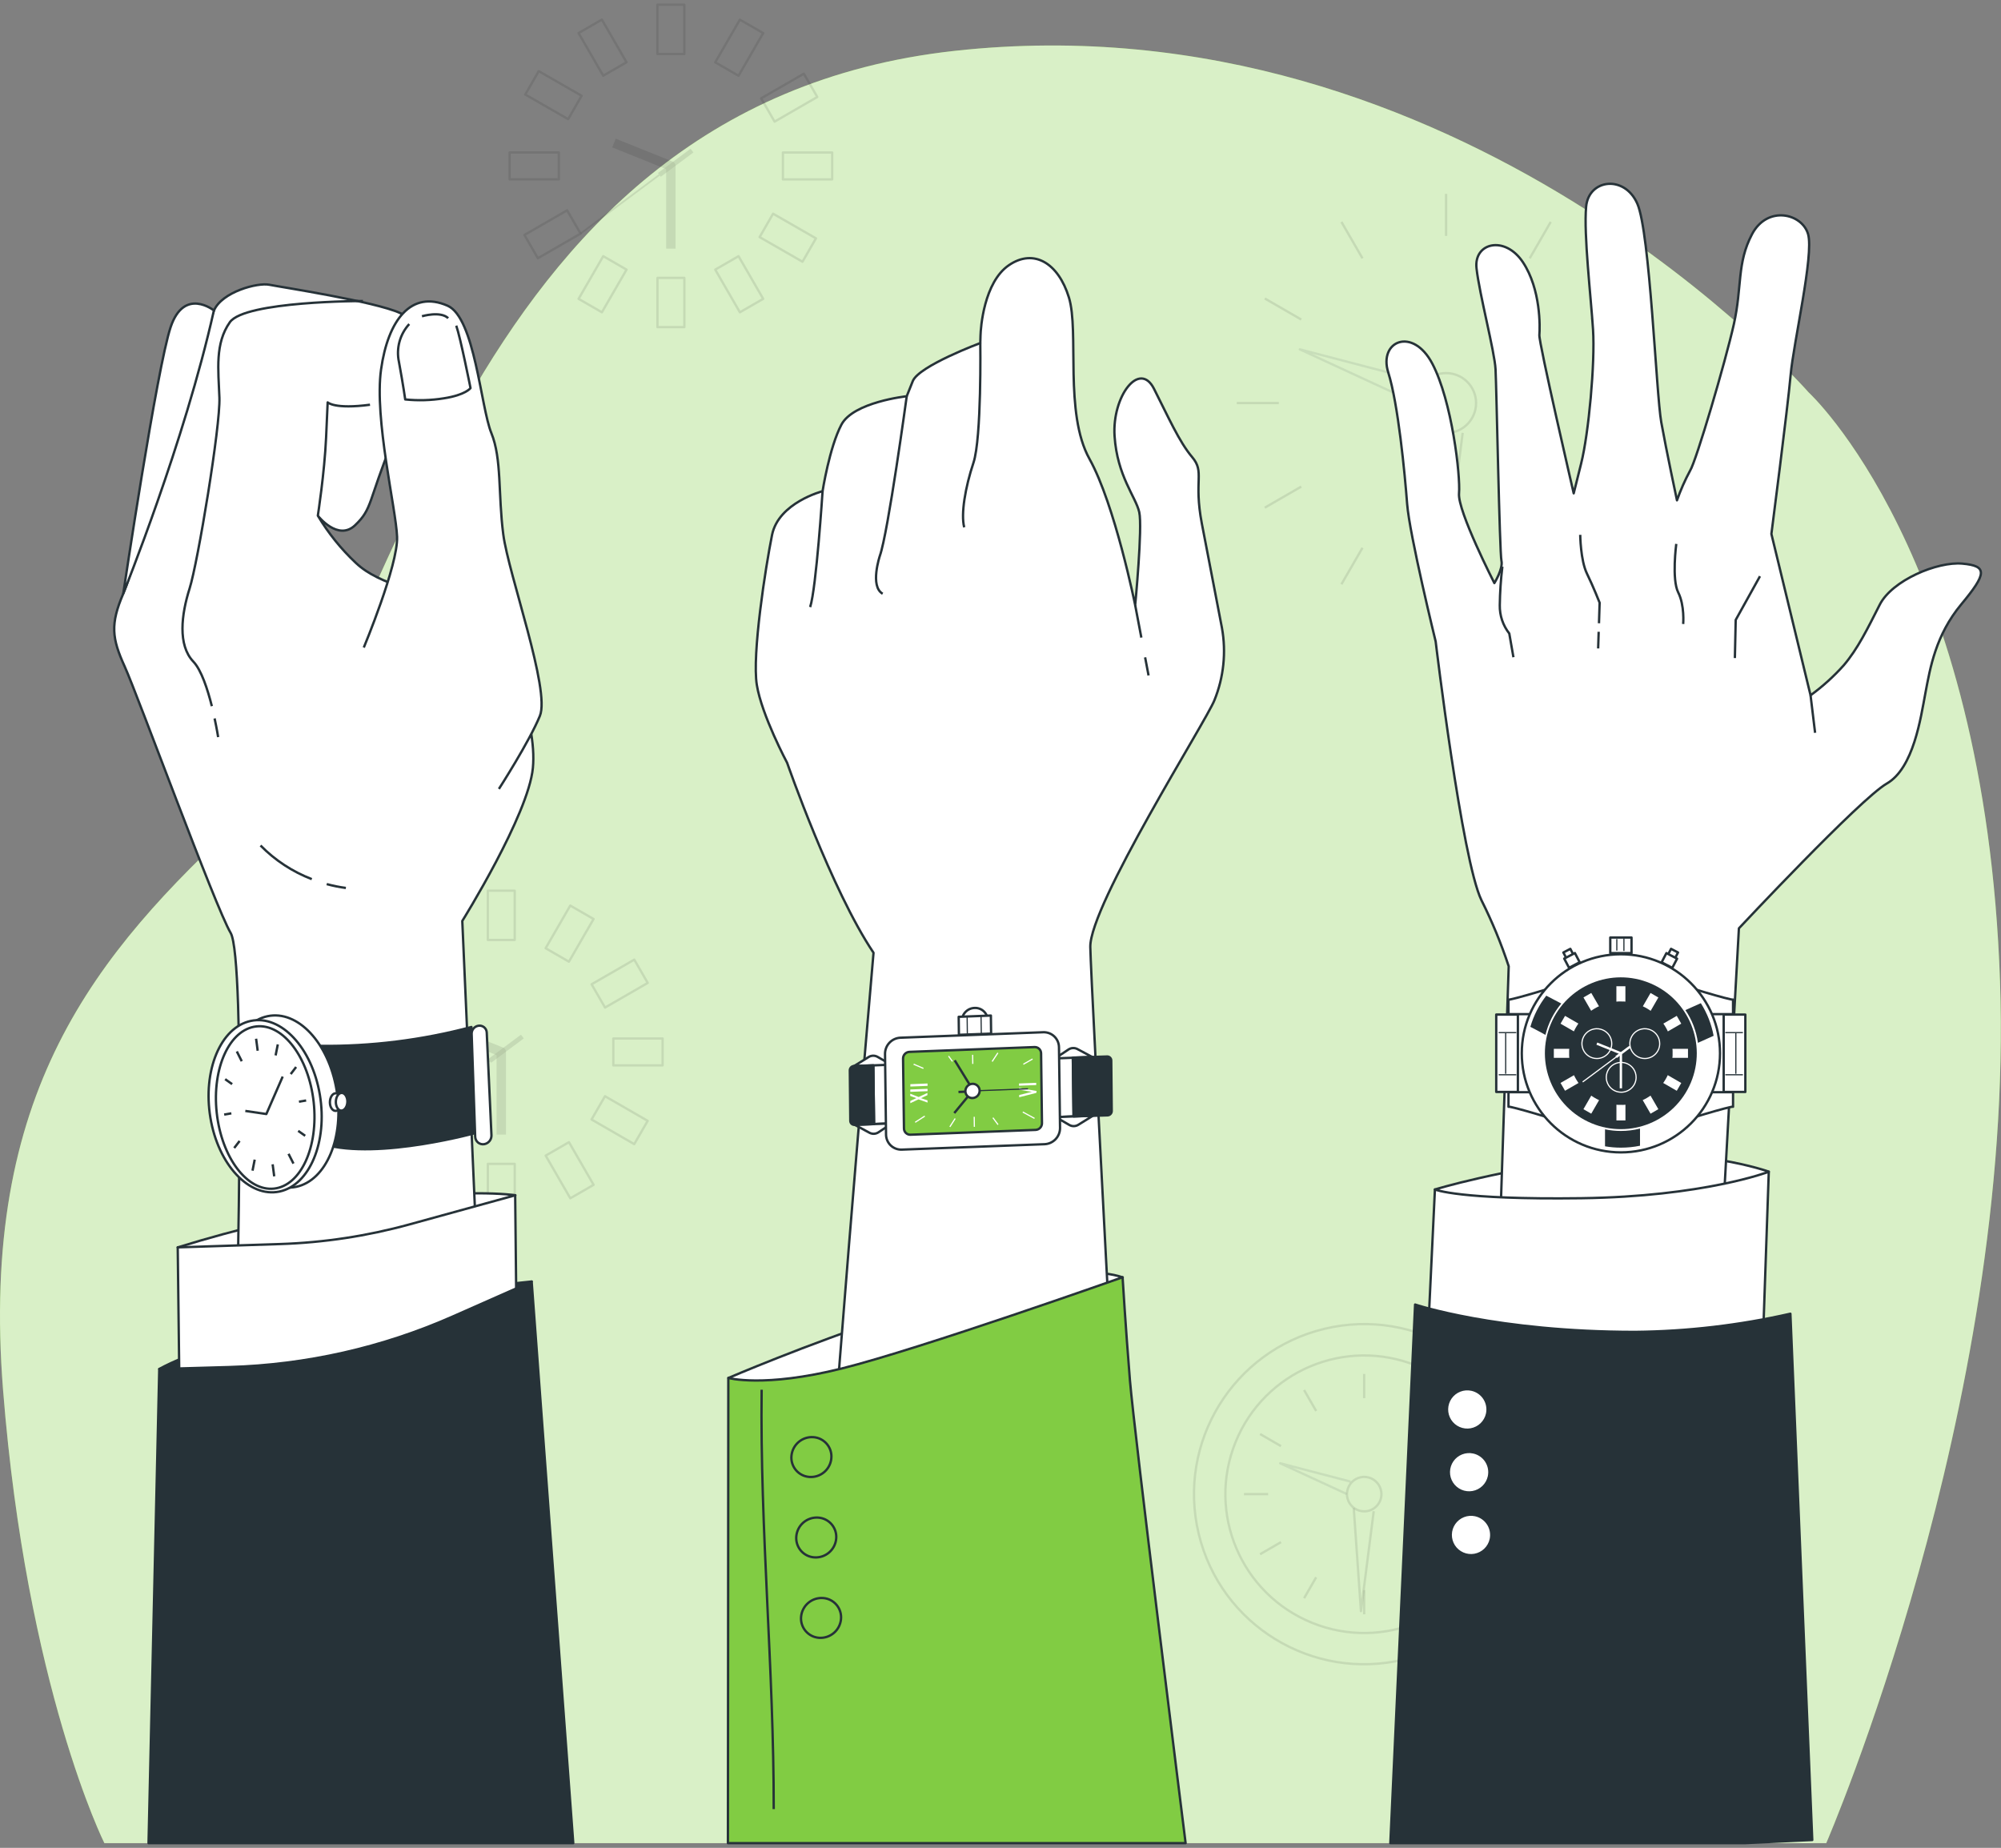
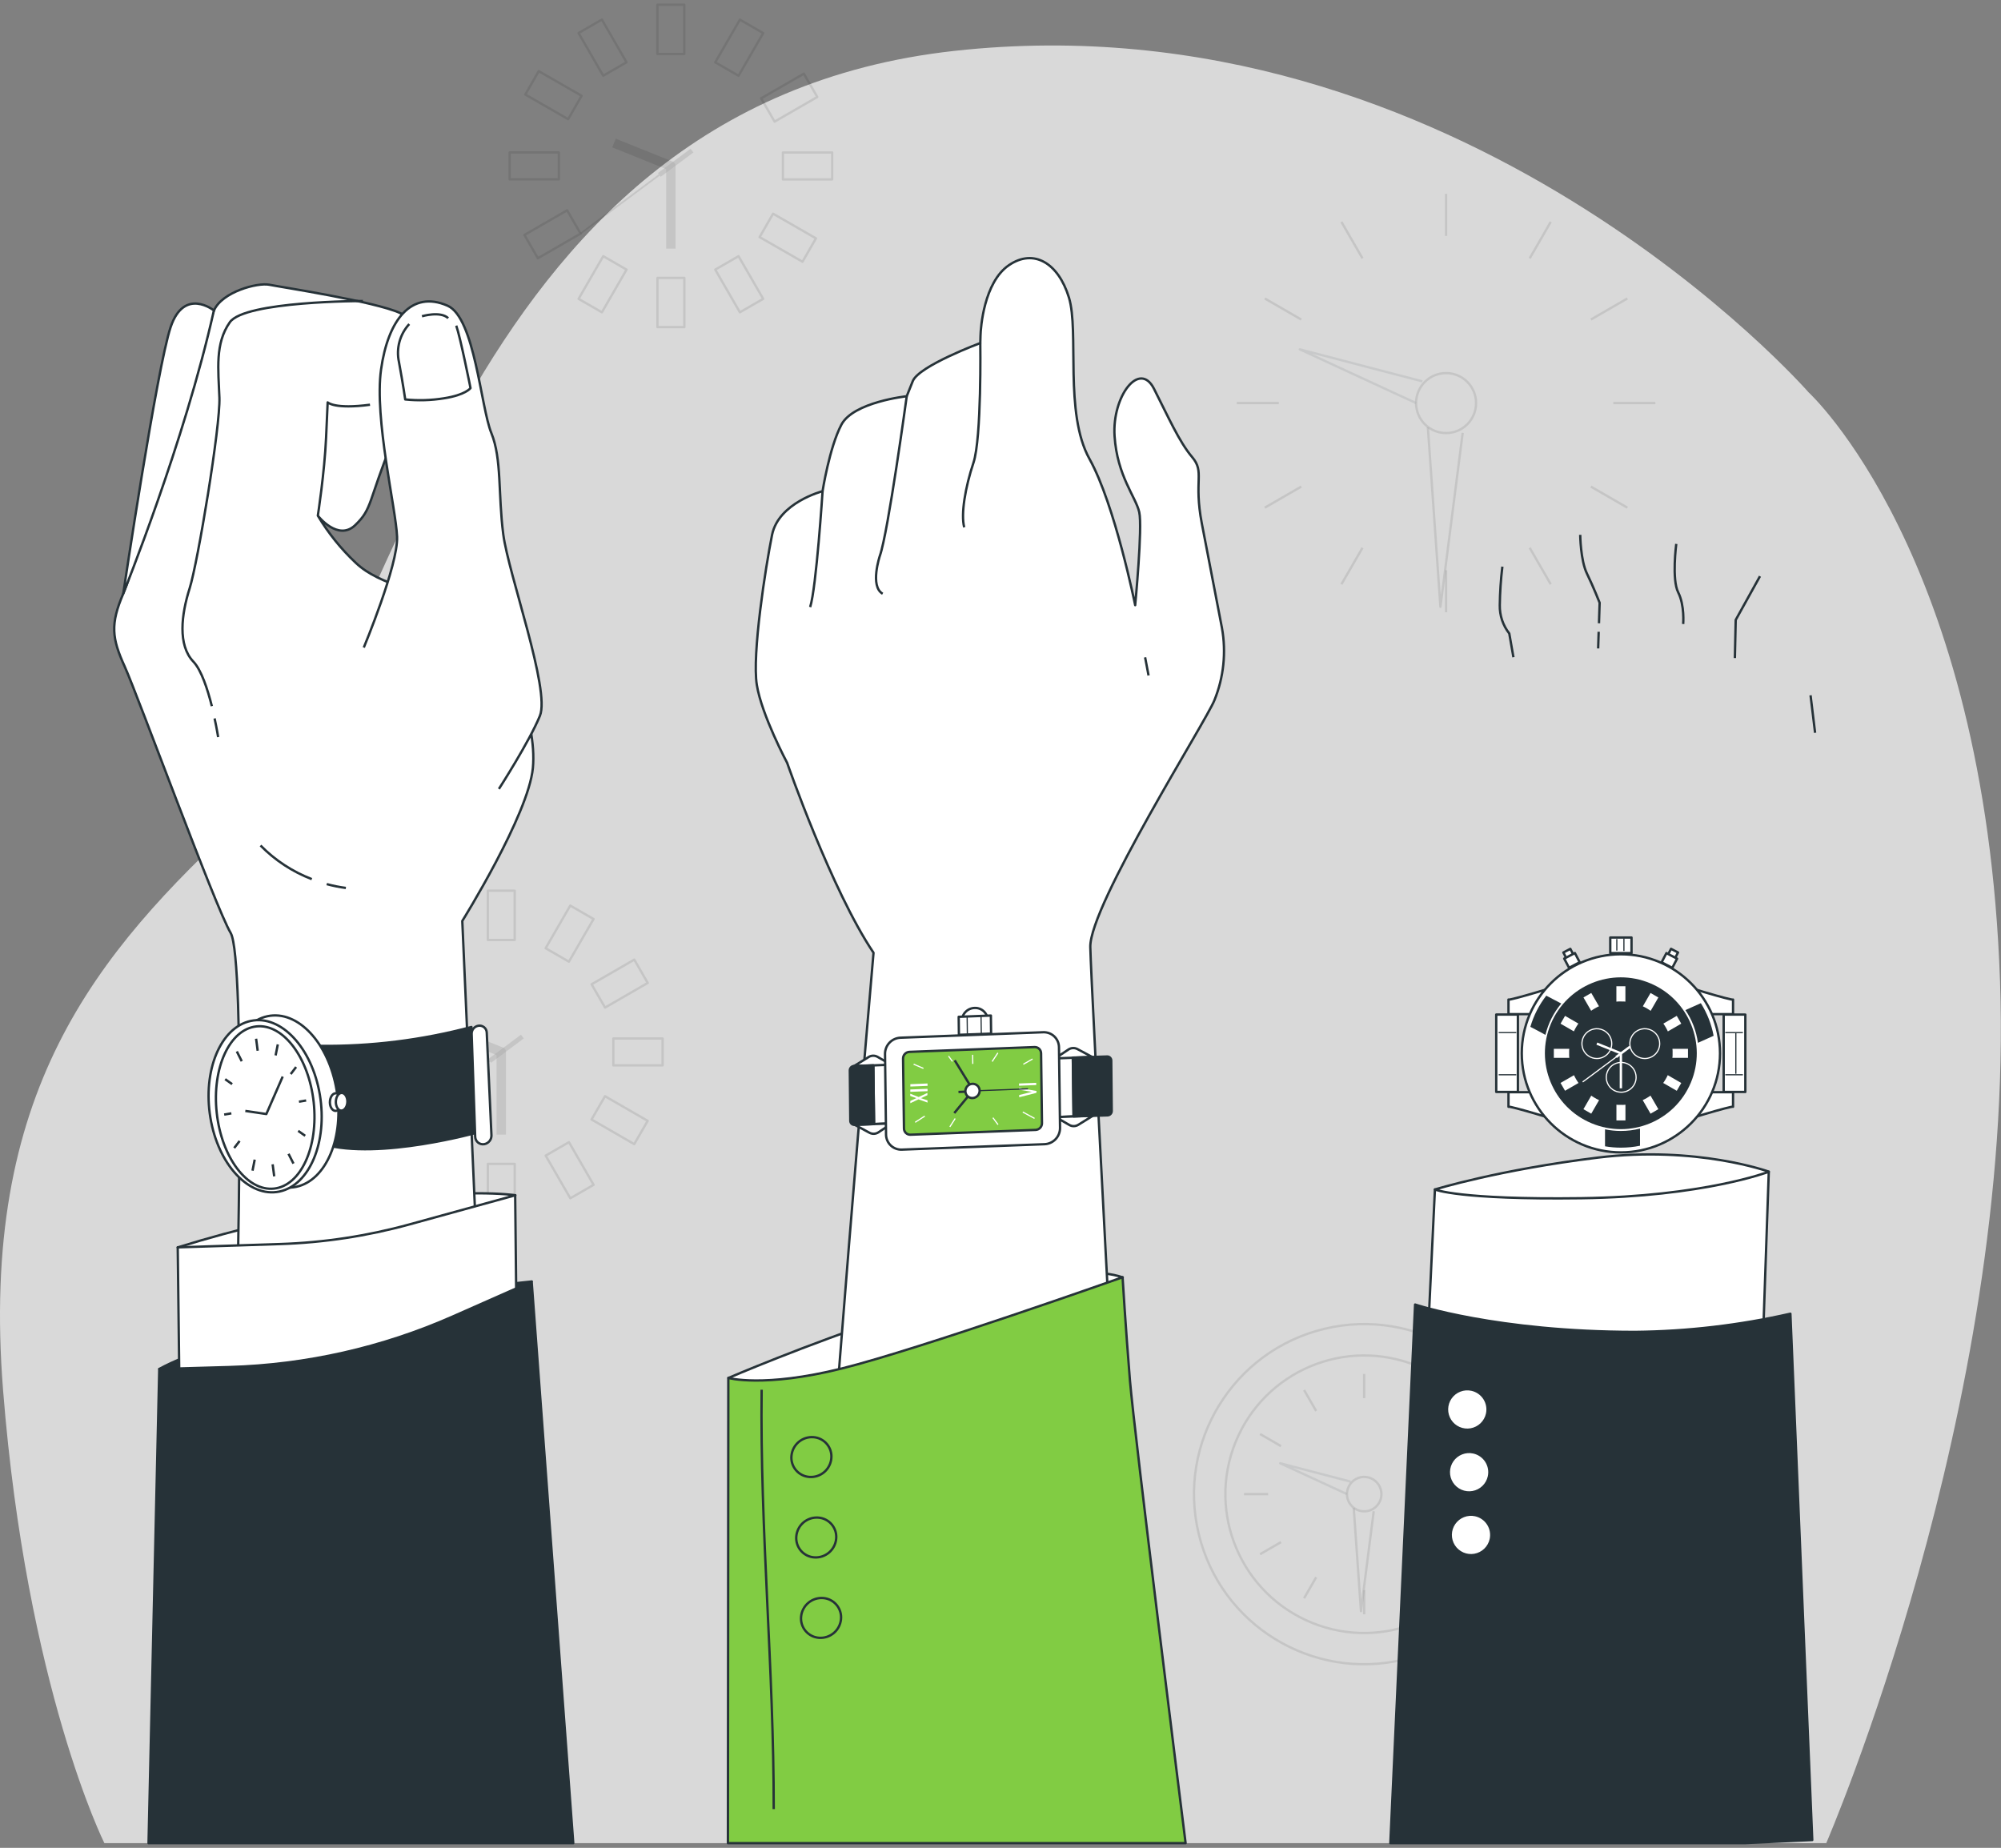
<svg xmlns="http://www.w3.org/2000/svg" width="850" height="785" viewBox="0 0 850 785" fill="none">
  <rect x="0" y="0" width="850" height="785" fill="#808080" stroke="none" />
-   <path d="M768.262 166.666C768.262 166.666 620.683 -2.12 405.436 21.613C190.189 45.346 167.708 287.967 103.905 346.742C40.102 405.517 -8.707 464.292 1.307 590.588C11.322 716.885 44.338 782.995 44.338 782.995H775.768C775.768 782.995 855.847 598.091 849.586 416.77C843.325 235.45 768.262 166.666 768.262 166.666Z" fill="#81CC43" />
  <path opacity="0.7" d="M768.262 166.666C768.262 166.666 620.683 -2.12 405.436 21.613C190.189 45.346 167.708 287.967 103.905 346.742C40.102 405.517 -8.707 464.292 1.307 590.588C11.322 716.885 44.338 782.995 44.338 782.995H775.768C775.768 782.995 855.847 598.091 849.586 416.77C843.325 235.45 768.262 166.666 768.262 166.666Z" fill="white" />
  <g opacity="0.3">
    <path opacity="0.3" d="M290.687 2.002H279.261V22.931H290.687V2.002Z" stroke="black" stroke-linejoin="round" />
    <path opacity="0.3" d="M255.664 8.325L245.769 14.035L256.238 32.16L266.134 26.449L255.664 8.325Z" stroke="black" stroke-linejoin="round" />
    <path opacity="0.3" d="M228.844 30.223L223.131 40.159L241.348 50.624L247.061 40.688L228.844 30.223Z" stroke="black" stroke-width="1.003" stroke-linejoin="round" />
    <path opacity="0.3" d="M216.461 64.77V76.191H237.401V64.77L216.461 64.77Z" stroke="black" stroke-linejoin="round" />
    <path opacity="0.3" d="M222.773 99.808L228.486 109.698L246.62 99.234L240.907 89.344L222.773 99.808Z" stroke="black" stroke-linejoin="round" />
    <path opacity="0.3" d="M245.779 126.955L255.675 132.665L266.145 114.54L256.249 108.83L245.779 126.955Z" stroke="black" stroke-linejoin="round" />
    <path opacity="0.3" d="M279.279 138.977H290.706V118.048H279.279V138.977Z" stroke="black" stroke-linejoin="round" />
    <path opacity="0.3" d="M314.296 132.664L324.192 126.954L313.722 108.829L303.826 114.539L314.296 132.664Z" stroke="black" stroke-linejoin="round" />
    <path opacity="0.3" d="M340.893 111.186L346.606 101.25L328.389 90.785L322.675 100.721L340.893 111.186Z" stroke="black" stroke-width="1.003" stroke-linejoin="round" />
    <path opacity="0.3" d="M353.505 76.209V64.788H332.566V76.209H353.505Z" stroke="black" stroke-linejoin="round" />
    <path opacity="0.3" d="M347.174 41.204L341.461 31.314L323.327 41.778L329.04 51.669L347.174 41.204Z" stroke="black" stroke-linejoin="round" />
    <path opacity="0.3" d="M324.193 14.056L314.297 8.345L303.827 26.47L313.723 32.18L324.193 14.056Z" stroke="black" stroke-linejoin="round" />
    <path opacity="0.3" d="M260.811 60.756L284.983 70.487V105.622" stroke="black" stroke-width="4" stroke-linejoin="round" />
    <path opacity="0.3" d="M280.078 74.296L246.615 99.218" stroke="black" stroke-width="0.75" stroke-linejoin="round" />
    <path opacity="0.3" d="M293.956 63.971L280.077 74.296" stroke="black" stroke-width="2" stroke-linejoin="round" />
  </g>
  <g opacity="0.3">
    <path opacity="0.3" d="M218.652 378.382H207.225V399.311H218.652V378.382Z" stroke="black" stroke-linejoin="round" />
    <path opacity="0.3" d="M183.628 384.691L173.733 390.401L184.202 408.526L194.098 402.815L183.628 384.691Z" stroke="black" stroke-linejoin="round" />
    <path opacity="0.3" d="M156.457 407.683L150.744 417.573L168.878 428.038L174.591 418.147L156.457 407.683Z" stroke="black" stroke-linejoin="round" />
    <path opacity="0.3" d="M144.407 441.15V452.571H165.347V441.15H144.407Z" stroke="black" stroke-linejoin="round" />
    <path opacity="0.3" d="M152.805 475.352L158.519 485.288L176.736 474.824L171.023 464.888L152.805 475.352Z" stroke="black" stroke-width="1.003" stroke-linejoin="round" />
    <path opacity="0.3" d="M173.71 503.329L183.606 509.039L194.075 490.914L184.18 485.204L173.71 503.329Z" stroke="black" stroke-linejoin="round" />
    <path opacity="0.3" d="M207.226 515.356H218.653V494.428H207.226L207.226 515.356Z" stroke="black" stroke-linejoin="round" />
    <path opacity="0.3" d="M242.262 509.048L252.158 503.337L241.688 485.213L231.792 490.923L242.262 509.048Z" stroke="black" stroke-linejoin="round" />
    <path opacity="0.3" d="M269.417 486.046L275.13 476.155L256.996 465.691L251.283 475.582L269.417 486.046Z" stroke="black" stroke-linejoin="round" />
    <path opacity="0.3" d="M281.471 452.59V441.17H260.532V452.59H281.471Z" stroke="black" stroke-linejoin="round" />
    <path opacity="0.3" d="M275.146 417.566L269.432 407.676L251.298 418.14L257.012 428.031L275.146 417.566Z" stroke="black" stroke-linejoin="round" />
    <path opacity="0.3" d="M252.14 390.412L242.244 384.701L231.775 402.826L241.67 408.537L252.14 390.412Z" stroke="black" stroke-linejoin="round" />
    <path opacity="0.3" d="M188.776 437.138L212.93 446.869V482.004" stroke="black" stroke-width="4" stroke-linejoin="round" />
    <path opacity="0.3" d="M208.025 450.678L174.581 475.599" stroke="black" stroke-width="0.75" stroke-linejoin="round" />
    <path opacity="0.3" d="M221.904 440.335L208.025 450.678" stroke="black" stroke-width="2" stroke-linejoin="round" />
  </g>
  <g opacity="0.3">
    <path opacity="0.3" d="M596.363 704.983C635.175 695.663 659.079 656.66 649.754 617.868C640.429 579.075 601.406 555.184 562.594 564.504C523.782 573.824 499.878 612.827 509.203 651.62C518.528 690.412 557.551 714.304 596.363 704.983Z" stroke="black" stroke-linejoin="round" />
    <path opacity="0.3" d="M634.165 656.902C646.392 626.73 631.832 592.364 601.645 580.143C571.458 567.922 537.074 582.474 524.847 612.646C512.62 642.818 527.179 677.184 557.367 689.405C587.554 701.626 621.937 687.074 634.165 656.902Z" stroke="black" stroke-linejoin="round" />
    <path opacity="0.3" d="M586.812 634.726C586.812 633.279 586.382 631.864 585.578 630.661C584.774 629.458 583.63 628.52 582.293 627.966C580.955 627.412 579.483 627.267 578.063 627.55C576.643 627.832 575.339 628.529 574.315 629.552C573.291 630.575 572.594 631.879 572.311 633.298C572.029 634.718 572.174 636.189 572.728 637.526C573.282 638.863 574.22 640.005 575.424 640.809C576.628 641.613 578.043 642.043 579.491 642.043C580.453 642.045 581.406 641.857 582.296 641.491C583.185 641.124 583.993 640.585 584.673 639.905C585.353 639.225 585.892 638.417 586.259 637.529C586.626 636.64 586.814 635.687 586.812 634.726V634.726Z" stroke="black" stroke-linejoin="round" />
    <path opacity="0.3" d="M573.695 629.415L543.8 621.616L572.171 634.726" stroke="#263238" stroke-linejoin="round" />
    <path opacity="0.3" d="M575.052 640.633L578.118 684.44L583.543 641.988" stroke="black" stroke-linejoin="round" />
    <path opacity="0.3" d="M579.492 583.678V593.947" stroke="black" stroke-linejoin="round" />
    <path opacity="0.3" d="M553.963 590.511L559.091 599.406" stroke="black" stroke-linejoin="round" />
    <path opacity="0.3" d="M535.253 609.194L544.153 614.34" stroke="black" stroke-linejoin="round" />
    <path opacity="0.3" d="M528.417 634.726H538.691" stroke="black" stroke-linejoin="round" />
    <path opacity="0.3" d="M535.253 660.266L544.153 655.119" stroke="black" stroke-linejoin="round" />
    <path opacity="0.3" d="M553.963 678.945L559.091 670.05" stroke="black" stroke-linejoin="round" />
    <path opacity="0.3" d="M579.492 685.776V675.507" stroke="black" stroke-linejoin="round" />
    <path opacity="0.3" d="M605.04 678.945L599.894 670.05" stroke="black" stroke-linejoin="round" />
    <path opacity="0.3" d="M623.732 660.266L614.832 655.119" stroke="black" stroke-linejoin="round" />
    <path opacity="0.3" d="M630.569 634.726H620.294" stroke="black" stroke-linejoin="round" />
    <path opacity="0.3" d="M623.732 609.194L614.832 614.34" stroke="black" stroke-linejoin="round" />
    <path opacity="0.3" d="M605.04 590.511L599.894 599.406" stroke="black" stroke-linejoin="round" />
  </g>
  <g opacity="0.3">
    <path opacity="0.3" d="M614.273 183.973C621.312 183.973 627.019 178.269 627.019 171.233C627.019 164.198 621.312 158.494 614.273 158.494C607.234 158.494 601.527 164.198 601.527 171.233C601.527 178.269 607.234 183.973 614.273 183.973Z" stroke="black" stroke-linejoin="round" />
    <path opacity="0.3" d="M604.183 162.004L552.141 148.411L601.526 171.234" stroke="#263238" stroke-linejoin="round" />
    <path opacity="0.3" d="M606.543 181.521L611.876 257.771L621.333 183.88" stroke="black" stroke-linejoin="round" />
    <path opacity="0.3" d="M614.273 82.356V100.239" stroke="black" stroke-linejoin="round" />
    <path opacity="0.3" d="M569.812 94.26L578.767 109.747" stroke="black" stroke-linejoin="round" />
    <path opacity="0.3" d="M537.259 126.793L552.755 135.744" stroke="black" stroke-linejoin="round" />
    <path opacity="0.3" d="M525.35 171.233H543.242" stroke="black" stroke-linejoin="round" />
    <path opacity="0.3" d="M537.259 215.672L552.755 206.721" stroke="black" stroke-linejoin="round" />
    <path opacity="0.3" d="M569.812 248.208L578.767 232.72" stroke="black" stroke-linejoin="round" />
    <path opacity="0.3" d="M614.273 260.11V242.227" stroke="black" stroke-linejoin="round" />
    <path opacity="0.3" d="M658.734 248.208L649.797 232.72" stroke="black" stroke-linejoin="round" />
    <path opacity="0.3" d="M691.286 215.672L675.79 206.721" stroke="black" stroke-linejoin="round" />
    <path opacity="0.3" d="M703.195 171.233H685.303" stroke="black" stroke-linejoin="round" />
    <path opacity="0.3" d="M691.286 126.793L675.79 135.744" stroke="black" stroke-linejoin="round" />
    <path opacity="0.3" d="M658.734 94.26L649.797 109.747" stroke="black" stroke-linejoin="round" />
  </g>
  <path d="M609.535 505.311C609.535 505.311 636.754 496.917 678.726 491.773C720.698 486.629 751.355 497.734 751.355 497.734C751.355 497.734 738.349 511.458 723.578 513.723C708.807 515.989 665.72 520.91 649.909 517.437C634.098 513.965 609.535 505.311 609.535 505.311Z" fill="white" stroke="#263238" stroke-linejoin="round" />
-   <path d="M731.511 523.547L738.665 394.372C738.665 394.372 790.075 339.442 801.483 332.868C812.891 326.294 815.882 305.012 817.907 294.316C819.933 283.619 822.255 269.803 833.143 256.711C844.031 243.619 844.291 240.406 833.607 239.441C822.924 238.475 803.75 246.534 798.492 256.878C793.234 267.222 789.202 275.541 783.238 282.579C778.988 287.33 774.249 291.619 769.098 295.374L752.469 226.831C752.469 226.831 759.381 173.367 760.626 159.403C761.871 145.438 770.566 108.353 768.058 99.495C765.55 90.637 750.76 87.127 744.239 99.495C737.717 111.863 740.095 121.779 736.509 137.768C732.923 153.757 720.531 195.837 717.93 199.941C715.746 203.993 713.883 208.209 712.356 212.551C712.356 212.551 707.859 191.473 705.686 179.384C703.512 167.295 700.929 98.9 695.522 86.533C690.116 74.165 674.824 76.04 673.765 87.833C672.706 99.625 675.791 125.883 676.701 140.034C677.611 154.184 674.843 184.231 671.647 196.915L668.489 209.579C668.489 209.579 653.625 145.531 653.904 142.299C654.182 139.068 654.554 122.893 646.918 111.398C639.281 99.903 625.997 103.042 627.205 113.961C628.412 124.88 634.878 149.245 635.287 156.877C635.695 164.509 637.015 234.872 637.795 238.233C638.575 241.595 634.785 247.704 634.785 247.704C634.785 247.704 619.122 217.1 619.773 209.598C620.423 202.096 616.781 170.378 608.439 154.5C600.097 138.622 585.493 144.881 589.71 158.214C593.928 171.548 596.734 201.037 597.737 214.111C598.74 227.184 609.851 272.514 609.851 272.514C609.851 272.514 620.999 365.366 629.304 382.432C633.841 391.491 637.71 400.869 640.879 410.492L635.751 565.813L731.511 523.547Z" fill="white" stroke="#263238" stroke-linejoin="round" />
  <path d="M679.098 268.392L678.875 275.467" stroke="#263238" stroke-linejoin="round" />
  <path d="M671.256 227.202C671.256 227.202 671.368 238.029 674.117 243.674C676.867 249.32 679.505 256.061 679.505 256.061L679.227 264.77" stroke="#263238" stroke-linejoin="round" />
  <path d="M638.186 240.723C637.528 246.159 637.162 251.627 637.089 257.102C637.005 261.452 638.43 265.697 641.121 269.117V269.117L642.886 279.201" stroke="#263238" stroke-linejoin="round" />
  <path d="M747.619 244.788L737.307 263.358L736.954 279.552" stroke="#263238" stroke-linejoin="round" />
  <path d="M712.059 231.066C712.059 231.066 710.071 246.108 712.876 251.66C715.682 257.213 714.994 265.087 714.994 265.087" stroke="#263238" stroke-linejoin="round" />
  <path d="M769.099 295.373L771.031 311.306" stroke="#263238" stroke-linejoin="round" />
  <path d="M609.535 505.309C609.535 505.309 619.605 509.71 671.647 509.023C723.689 508.336 751.354 497.788 751.354 497.788L748.679 575.412C748.679 575.412 696.321 582.71 670.123 581.392C643.926 580.073 606.469 569.655 606.469 569.655L609.535 505.309Z" fill="white" stroke="#263238" stroke-linejoin="round" />
  <path d="M741.284 782.993L769.823 781.656L760.533 558.088C738.885 563.005 716.773 565.595 694.575 565.813C635.825 565.813 601.118 554.188 601.118 554.188L590.602 782.993H741.284Z" fill="#263238" stroke="#263238" stroke-linejoin="round" />
  <path d="M631.701 600.616C631.335 602.28 630.483 603.798 629.254 604.978C628.025 606.159 626.473 606.948 624.795 607.247C623.117 607.546 621.387 607.341 619.826 606.658C618.264 605.975 616.94 604.845 616.021 603.41C615.102 601.975 614.629 600.3 614.662 598.596C614.696 596.893 615.233 595.238 616.208 593.839C617.182 592.441 618.549 591.363 620.136 590.742C621.723 590.12 623.459 589.982 625.124 590.347C626.231 590.589 627.279 591.046 628.209 591.694C629.139 592.341 629.932 593.165 630.543 594.119C631.153 595.072 631.57 596.137 631.769 597.252C631.968 598.367 631.945 599.51 631.701 600.616Z" fill="white" stroke="#263238" stroke-linejoin="round" />
  <path d="M632.481 627.262C632.114 628.926 631.263 630.444 630.033 631.625C628.804 632.805 627.252 633.594 625.574 633.893C623.896 634.192 622.167 633.988 620.605 633.304C619.043 632.621 617.719 631.491 616.8 630.056C615.881 628.621 615.408 626.946 615.442 625.243C615.475 623.539 616.012 621.884 616.987 620.486C617.961 619.088 619.328 618.01 620.915 617.388C622.502 616.766 624.238 616.629 625.903 616.993C627.011 617.233 628.061 617.689 628.992 618.336C629.923 618.982 630.717 619.806 631.328 620.761C631.939 621.715 632.356 622.781 632.554 623.897C632.751 625.012 632.727 626.156 632.481 627.262Z" fill="white" stroke="#263238" stroke-linejoin="round" />
  <path d="M633.28 653.911C632.915 655.574 632.064 657.092 630.836 658.273C629.608 659.454 628.057 660.244 626.38 660.544C624.703 660.845 622.974 660.642 621.412 659.96C619.85 659.279 618.525 658.151 617.605 656.718C616.684 655.284 616.209 653.611 616.24 651.908C616.271 650.205 616.806 648.549 617.777 647.15C618.749 645.751 620.113 644.671 621.699 644.046C623.284 643.422 625.019 643.281 626.684 643.641C628.921 644.131 630.871 645.487 632.108 647.412C633.345 649.338 633.766 651.675 633.28 653.911Z" fill="white" stroke="#263238" stroke-linejoin="round" />
  <path d="M711.072 417.195C712.93 418.365 736.174 425.236 736.174 424.623V430.826H719.768L707.096 414.707L711.072 417.195Z" fill="white" stroke="#263238" stroke-linejoin="round" />
  <path d="M711.072 477.607C712.93 476.438 736.174 469.567 736.174 470.179V463.995H719.768L707.096 480.114L711.072 477.607Z" fill="white" stroke="#263238" stroke-linejoin="round" />
  <path d="M741.395 431.012H732.198V463.881H741.395V431.012Z" fill="white" stroke="#263238" stroke-linejoin="round" />
  <path d="M732.885 438.665H740.354" stroke="#263238" stroke-width="0.5" stroke-linejoin="round" />
  <path d="M740.354 456.585H732.885" stroke="#263238" stroke-width="0.5" stroke-linejoin="round" />
  <path d="M737.363 438.888V456.158" stroke="#263238" stroke-width="0.5" stroke-linejoin="round" />
  <path d="M665.905 417.195C664.047 418.365 640.785 425.236 640.785 424.623V430.826H657.191L669.862 414.707C669.862 414.707 665.905 417.177 665.905 417.195Z" fill="white" stroke="#263238" stroke-linejoin="round" />
  <path d="M665.905 477.607C664.047 476.438 640.785 469.567 640.785 470.179V463.995H657.191L669.862 480.114L665.905 477.607Z" fill="white" stroke="#263238" stroke-linejoin="round" />
  <path d="M635.583 463.864H644.78V430.995H635.583V463.864Z" fill="white" stroke="#263238" stroke-linejoin="round" />
  <path d="M644.092 438.665H636.623" stroke="#263238" stroke-width="0.5" stroke-linejoin="round" />
  <path d="M636.623 456.585H644.092" stroke="#263238" stroke-width="0.5" stroke-linejoin="round" />
-   <path d="M639.596 438.888V456.158" stroke="#263238" stroke-width="0.5" stroke-linejoin="round" />
  <path d="M688.535 489.547C711.787 489.547 730.637 470.707 730.637 447.466C730.637 424.226 711.787 405.386 688.535 405.386C665.283 405.386 646.433 424.226 646.433 447.466C646.433 470.707 665.283 489.547 688.535 489.547Z" fill="white" stroke="#263238" stroke-linejoin="round" />
  <path d="M718.258 459.905C725.146 443.486 717.413 424.593 700.986 417.708C684.558 410.823 665.656 418.552 658.767 434.971C651.879 451.391 659.611 470.283 676.039 477.168C692.467 484.053 711.369 476.324 718.258 459.905Z" fill="#263238" />
  <path d="M690.951 418.479H686.12V427.337H690.951V418.479Z" fill="white" stroke="#263238" stroke-linejoin="round" />
  <path d="M676.135 421.137L671.951 423.551L676.382 431.222L680.566 428.808L676.135 421.137Z" fill="white" stroke="#263238" stroke-linejoin="round" />
  <path d="M664.632 430.874L662.216 435.057L669.892 439.487L672.308 435.304L664.632 430.874Z" fill="white" stroke="#263238" stroke-linejoin="round" />
  <path d="M659.55 445.067V449.898H668.412V445.067H659.55Z" fill="white" stroke="#263238" stroke-linejoin="round" />
  <path d="M662.21 459.871L664.627 464.054L672.303 459.624L669.887 455.441L662.21 459.871Z" fill="white" stroke="#263238" stroke-linejoin="round" />
  <path d="M671.941 471.379L676.125 473.793L680.556 466.122L676.372 463.708L671.941 471.379Z" fill="white" stroke="#263238" stroke-linejoin="round" />
  <path d="M686.138 476.474H690.969V467.616H686.138V476.474Z" fill="white" stroke="#263238" stroke-linejoin="round" />
  <path d="M700.95 473.802L705.134 471.388L700.703 463.717L696.519 466.131L700.95 473.802Z" fill="white" stroke="#263238" stroke-linejoin="round" />
  <path d="M712.453 464.07L714.869 459.887L707.193 455.458L704.777 459.641L712.453 464.07Z" fill="white" stroke="#263238" stroke-linejoin="round" />
  <path d="M717.539 449.882V445.051H708.677V449.882H717.539Z" fill="white" stroke="#263238" stroke-linejoin="round" />
  <path d="M714.865 435.052L712.449 430.869L704.773 435.299L707.189 439.482L714.865 435.052Z" fill="white" stroke="#263238" stroke-linejoin="round" />
  <path d="M705.133 423.564L700.95 421.15L696.518 428.821L700.702 431.235L705.133 423.564Z" fill="white" stroke="#263238" stroke-linejoin="round" />
  <path d="M704.76 462.244C712.959 453.282 712.336 439.375 703.37 431.18C694.404 422.986 680.49 423.607 672.291 432.569C664.092 441.53 664.714 455.438 673.681 463.633C682.647 471.827 696.561 471.205 704.76 462.244Z" fill="#263238" />
  <path d="M684.652 443.343C684.652 442.091 684.28 440.866 683.584 439.825C682.888 438.784 681.898 437.972 680.741 437.493C679.583 437.014 678.309 436.888 677.08 437.132C675.851 437.377 674.722 437.98 673.836 438.866C672.95 439.751 672.347 440.879 672.102 442.108C671.858 443.336 671.983 444.609 672.463 445.767C672.942 446.924 673.754 447.913 674.796 448.608C675.838 449.304 677.063 449.676 678.316 449.676C679.996 449.676 681.608 449.009 682.796 447.821C683.984 446.633 684.652 445.023 684.652 443.343Z" stroke="white" stroke-width="0.5" stroke-linejoin="round" />
  <path d="M705.015 443.343C705.015 442.091 704.643 440.866 703.947 439.825C703.251 438.784 702.262 437.972 701.104 437.493C699.946 437.014 698.672 436.888 697.443 437.132C696.214 437.377 695.085 437.98 694.199 438.866C693.313 439.751 692.71 440.879 692.465 442.108C692.221 443.336 692.346 444.609 692.826 445.767C693.305 446.924 694.118 447.913 695.159 448.608C696.201 449.304 697.426 449.676 698.679 449.676C699.511 449.676 700.335 449.512 701.104 449.194C701.873 448.875 702.571 448.409 703.159 447.821C703.748 447.233 704.214 446.535 704.533 445.767C704.851 444.998 705.015 444.175 705.015 443.343Z" stroke="white" stroke-width="0.5" stroke-linejoin="round" />
  <path d="M695 457.662C695 456.409 694.629 455.185 693.932 454.144C693.236 453.102 692.247 452.291 691.089 451.811C689.931 451.332 688.657 451.207 687.428 451.451C686.199 451.695 685.071 452.298 684.184 453.184C683.298 454.07 682.695 455.198 682.45 456.426C682.206 457.655 682.332 458.928 682.811 460.085C683.291 461.242 684.103 462.231 685.145 462.927C686.186 463.623 687.411 463.994 688.664 463.994C689.496 463.994 690.32 463.83 691.089 463.512C691.858 463.194 692.556 462.727 693.144 462.139C693.733 461.551 694.199 460.853 694.518 460.085C694.836 459.317 695 458.493 695 457.662Z" stroke="white" stroke-width="0.5" stroke-linejoin="round" />
  <path d="M678.317 443.344L688.535 447.466V462.341" stroke="white" stroke-linejoin="round" />
  <path d="M686.474 449.083L672.297 459.631" stroke="white" stroke-width="0.5" stroke-linejoin="round" />
  <path d="M692.344 444.699L686.473 449.084" stroke="white" stroke-linejoin="round" />
  <path d="M693.05 398.273H684.02V404.903H693.05V398.273Z" fill="white" stroke="#263238" stroke-linejoin="round" />
  <path d="M686.807 398.904V403.828" stroke="#263238" stroke-width="0.5" stroke-linejoin="round" />
  <path d="M689.817 398.59V403.996" stroke="#263238" stroke-width="0.5" stroke-linejoin="round" />
  <path d="M667.062 403.089L664.097 404.635L665.791 407.88L668.756 406.333L667.062 403.089Z" fill="white" stroke="#263238" stroke-linejoin="round" />
  <path d="M668.997 404.867L664.466 407.23L666.505 411.133L671.035 408.77L668.997 404.867Z" fill="white" stroke="#263238" stroke-linejoin="round" />
  <path d="M708.142 406.327L711.107 407.873L712.802 404.629L709.836 403.082L708.142 406.327Z" fill="white" stroke="#263238" stroke-linejoin="round" />
  <path d="M705.836 408.799L710.366 411.162L712.405 407.259L707.874 404.896L705.836 408.799Z" fill="white" stroke="#263238" stroke-linejoin="round" />
  <path d="M656.839 422.972C653.768 426.919 651.473 431.412 650.076 436.213C651.934 437.141 654.052 438.311 656.486 439.629C657.678 434.735 659.979 430.179 663.212 426.315C660.703 424.996 658.604 423.863 656.839 422.972ZM688.536 480.447C686.27 480.447 684.01 480.217 681.791 479.76V486.965C684.018 487.355 686.275 487.548 688.536 487.541C691.263 487.544 693.983 487.27 696.655 486.724V479.444C694 480.109 691.273 480.446 688.536 480.447ZM722.5 426.166L715.941 429.1C718.766 433.262 720.586 438.024 721.255 443.009L727.925 440.019C727.011 435.1 725.17 430.398 722.5 426.166Z" fill="#263238" />
  <path d="M309.455 585.367C309.455 585.367 439.328 529.47 476.933 542.655C476.933 542.655 447.41 581.133 431.505 595.432C415.601 609.731 356.332 603.231 351.501 602.86C346.67 602.489 310.96 595.19 309.455 585.367Z" fill="white" stroke="#263238" stroke-linejoin="round" />
  <path d="M482.209 257.082C482.209 257.082 473.606 214.37 462.793 194.946C451.979 175.521 458.519 140.888 454.06 126.366C449.601 111.844 439.196 105.4 428.569 112.661C417.941 119.922 416.585 139.272 416.51 142.503L416.417 145.734C416.417 145.734 390.406 155.41 387.749 161.872L385.166 168.334C385.166 168.334 362.499 170.749 357.408 180.424C352.317 190.099 349.419 208.669 349.419 208.669C349.419 208.669 330.728 213.516 327.959 227.239C325.191 240.963 319.394 278.085 321.493 290.991C323.593 303.898 334.369 324.065 334.369 324.065C334.369 324.065 353.172 378.142 371.064 404.753C371.064 404.753 350.478 641.988 349.307 687.968L476.152 652.462C476.152 652.462 463.517 420.092 463.146 402.339C462.774 384.586 512.419 306.312 515.875 297.454C519.817 287.734 520.925 277.098 519.071 266.776C516.934 255.485 514.073 240.963 510.524 222.411C506.975 203.859 511.88 200.628 506.399 194.166C500.918 187.703 496.329 177.23 490.179 165.122C484.029 153.014 472.343 168.353 473.457 185.289C474.572 202.225 482.487 211.102 483.936 217.564C485.386 224.027 482.209 257.082 482.209 257.082Z" fill="white" stroke="#263238" stroke-linejoin="round" />
  <path d="M416.418 145.734C416.418 145.734 417.013 186.069 413.52 196.561C410.027 207.053 408.113 218.344 409.581 224.008" stroke="#263238" stroke-linejoin="round" />
  <path d="M385.166 168.333C385.166 168.333 377.232 226.421 373.758 236.096C373.758 236.096 369.392 249.095 374.947 252.234" stroke="#263238" stroke-linejoin="round" />
  <path d="M349.419 208.668C349.419 208.668 346.762 249.82 344.142 257.898" stroke="#263238" stroke-linejoin="round" />
  <path d="M486.426 279.254L487.894 286.942" stroke="#263238" stroke-linejoin="round" />
-   <path d="M482.209 257.083L484.829 270.862" stroke="#263238" stroke-linejoin="round" />
  <path d="M503.631 782.992C502.349 772.797 481.837 608.672 479.998 586.555C478.14 563.751 476.858 542.599 476.858 542.599C476.858 542.599 390.648 573.129 357.501 581.374C324.355 589.619 309.38 585.367 309.38 585.367L309.212 782.992H503.631Z" fill="#81CC43" stroke="#263238" stroke-linejoin="round" />
  <path d="M323.538 590.382C322.814 649.696 328.741 709.121 328.666 768.546" stroke="#263238" stroke-linejoin="round" />
  <path d="M353.135 619.555C352.923 621.82 351.832 623.913 350.095 625.384C348.359 626.855 346.116 627.589 343.846 627.429C342.744 627.357 341.668 627.065 340.682 626.568C339.697 626.071 338.821 625.381 338.108 624.539C337.396 623.696 336.86 622.719 336.534 621.665C336.207 620.611 336.097 619.502 336.209 618.404C336.427 616.141 337.519 614.051 339.254 612.581C340.989 611.11 343.23 610.375 345.499 610.53C346.601 610.602 347.677 610.895 348.662 611.391C349.648 611.888 350.523 612.578 351.236 613.421C351.949 614.263 352.485 615.241 352.811 616.295C353.137 617.349 353.248 618.458 353.135 619.555V619.555Z" stroke="#263238" stroke-linejoin="round" />
  <path d="M355.196 653.726C354.979 655.989 353.887 658.078 352.152 659.549C350.417 661.019 348.176 661.755 345.906 661.599C344.805 661.528 343.729 661.235 342.743 660.738C341.757 660.242 340.882 659.551 340.169 658.709C339.456 657.866 338.921 656.889 338.595 655.835C338.268 654.781 338.158 653.672 338.27 652.574C338.487 650.311 339.58 648.222 341.315 646.751C343.05 645.281 345.29 644.545 347.56 644.7C348.662 644.772 349.737 645.065 350.723 645.562C351.709 646.058 352.584 646.749 353.297 647.591C354.01 648.434 354.546 649.411 354.872 650.465C355.198 651.519 355.309 652.628 355.196 653.726V653.726Z" stroke="#263238" stroke-linejoin="round" />
  <path d="M357.242 687.893C357.024 690.156 355.932 692.245 354.197 693.716C352.462 695.186 350.221 695.922 347.952 695.767C346.849 695.695 345.773 695.402 344.786 694.906C343.799 694.409 342.923 693.719 342.209 692.877C341.494 692.035 340.957 691.058 340.628 690.004C340.3 688.949 340.187 687.84 340.297 686.741C340.519 684.48 341.612 682.394 343.346 680.924C345.08 679.454 347.318 678.717 349.587 678.868C350.69 678.937 351.768 679.228 352.756 679.724C353.744 680.219 354.621 680.909 355.336 681.752C356.051 682.595 356.588 683.573 356.915 684.628C357.243 685.683 357.354 686.794 357.242 687.893Z" stroke="#263238" stroke-linejoin="round" />
  <path d="M448.468 474.562L456.048 474.283L455.714 448.991L448.152 449.288L448.468 474.562Z" fill="white" stroke="#263238" stroke-linejoin="round" />
  <path d="M448.152 449.642L463.963 449.029L457.609 445.629C457.026 445.333 456.376 445.197 455.724 445.232C455.071 445.268 454.44 445.476 453.893 445.833L448.152 449.642Z" fill="white" stroke="#263238" stroke-linejoin="round" />
  <path d="M448.469 474.56L464.28 473.965L458.019 477.849C457.462 478.189 456.825 478.377 456.173 478.393C455.521 478.409 454.876 478.254 454.303 477.941L448.469 474.56Z" fill="white" stroke="#263238" stroke-linejoin="round" />
  <path d="M470.187 448.821L455.731 449.285L456.047 474.281L470.502 473.817C470.976 473.788 471.42 473.58 471.745 473.235C472.069 472.89 472.25 472.434 472.249 471.96L472.045 450.511C472.043 450.275 471.992 450.042 471.896 449.827C471.8 449.612 471.66 449.418 471.486 449.26C471.311 449.101 471.106 448.98 470.882 448.905C470.658 448.829 470.422 448.801 470.187 448.821Z" fill="#263238" stroke="#263238" stroke-linejoin="round" />
  <path d="M378.869 477.234L371.288 477.512L370.972 452.238L378.553 451.941L378.869 477.234Z" fill="white" stroke="#263238" stroke-linejoin="round" />
  <path d="M378.552 452.298L362.741 452.911L369.002 449.028C369.559 448.688 370.195 448.5 370.848 448.483C371.5 448.467 372.145 448.623 372.718 448.935L378.552 452.298Z" fill="white" stroke="#263238" stroke-linejoin="round" />
  <path d="M378.869 477.235L363.058 477.829L369.412 481.248C369.995 481.543 370.645 481.68 371.297 481.644C371.95 481.608 372.581 481.401 373.128 481.043L378.869 477.235Z" fill="white" stroke="#263238" stroke-linejoin="round" />
  <path d="M362.74 452.852L370.971 452.555L371.287 477.532L363.056 477.848C362.821 477.868 362.584 477.84 362.361 477.765C362.137 477.689 361.932 477.568 361.757 477.41C361.582 477.251 361.443 477.058 361.347 476.842C361.25 476.627 361.2 476.394 361.198 476.158L360.994 454.709C360.993 454.236 361.173 453.779 361.498 453.434C361.823 453.089 362.267 452.881 362.74 452.852Z" fill="#263238" stroke="#263238" stroke-linejoin="round" />
  <path d="M443.711 486.074L383.123 488.377C382.256 488.417 381.39 488.281 380.577 487.979C379.764 487.677 379.02 487.213 378.39 486.617C377.761 486.02 377.258 485.303 376.912 484.508C376.566 483.712 376.385 482.856 376.378 481.988L375.951 447.726C375.935 445.951 376.61 444.24 377.835 442.954C379.059 441.668 380.735 440.909 382.51 440.837L443.098 438.515C443.965 438.475 444.831 438.611 445.644 438.913C446.457 439.215 447.201 439.679 447.83 440.275C448.46 440.872 448.963 441.589 449.309 442.384C449.654 443.18 449.836 444.036 449.843 444.904L450.289 479.166C450.3 480.944 449.621 482.658 448.394 483.946C447.168 485.234 445.489 485.997 443.711 486.074Z" fill="white" stroke="#263238" stroke-linejoin="round" />
  <path d="M439.902 480.001L386.764 482.044C386.408 482.059 386.052 482.002 385.717 481.877C385.383 481.751 385.078 481.559 384.82 481.313C384.561 481.067 384.355 480.772 384.214 480.444C384.072 480.117 383.998 479.764 383.996 479.407L383.606 449.695C383.6 448.962 383.88 448.255 384.386 447.725C384.893 447.195 385.585 446.882 386.318 446.853L439.456 444.811C439.814 444.796 440.171 444.853 440.506 444.978C440.841 445.103 441.148 445.295 441.407 445.541C441.667 445.786 441.875 446.082 442.019 446.409C442.162 446.737 442.239 447.09 442.243 447.448L442.615 477.16C442.62 477.893 442.34 478.599 441.834 479.13C441.328 479.66 440.635 479.972 439.902 480.001Z" fill="#81CC43" stroke="#263238" stroke-linejoin="round" />
  <path d="M440.218 464.275L432.935 466.133V465.185L438.323 463.829L432.898 462.918V462.138L440.33 463.476L440.218 464.275Z" fill="white" />
  <path d="M440.182 460.948L432.862 461.227V460.28L440.164 460.001L440.182 460.948Z" fill="white" />
  <path d="M388.103 452.088L392.264 453.871" stroke="white" stroke-width="0.5" stroke-linejoin="round" />
  <path d="M402.928 448.635L404.601 450.92" stroke="white" stroke-width="0.5" stroke-linejoin="round" />
  <path d="M413.167 448.097L413.223 451.962" stroke="white" stroke-width="0.5" stroke-linejoin="round" />
  <path d="M423.888 447.28L421.454 450.959" stroke="white" stroke-width="0.5" stroke-linejoin="round" />
  <path d="M438.621 449.878L434.701 452.108" stroke="white" stroke-width="0.5" stroke-linejoin="round" />
  <path d="M439.456 475.118L434.458 472.405" stroke="white" stroke-width="0.5" stroke-linejoin="round" />
  <path d="M423.961 477.774L421.768 474.82" stroke="white" stroke-width="0.5" stroke-linejoin="round" />
-   <path d="M413.891 478.704L413.835 474.431" stroke="white" stroke-width="0.5" stroke-linejoin="round" />
  <path d="M403.486 478.701L405.752 475.152" stroke="white" stroke-width="0.5" stroke-linejoin="round" />
  <path d="M388.752 476.772L392.839 474.134" stroke="white" stroke-width="0.5" stroke-linejoin="round" />
  <path d="M419.577 433.446C419.57 432.731 419.419 432.025 419.132 431.369C418.846 430.714 418.43 430.123 417.909 429.632C417.389 429.142 416.774 428.761 416.103 428.513C415.432 428.266 414.717 428.156 414.003 428.191C412.531 428.23 411.134 428.849 410.118 429.914C409.101 430.979 408.547 432.402 408.577 433.874C408.581 434.59 408.731 435.297 409.016 435.954C409.302 436.61 409.718 437.202 410.239 437.694C410.76 438.185 411.375 438.565 412.048 438.812C412.72 439.059 413.436 439.167 414.151 439.129C415.623 439.09 417.02 438.471 418.036 437.406C419.053 436.341 419.607 434.918 419.577 433.446Z" fill="white" stroke="#263238" stroke-linejoin="round" />
  <path d="M420.915 431.421L407.24 431.959L407.333 439.61L421.007 439.09L420.915 431.421Z" fill="white" stroke="#263238" stroke-linejoin="round" />
  <path d="M410.826 431.718L410.919 439.183" stroke="#263238" stroke-width="0.5" stroke-linejoin="round" />
  <path d="M416.734 431.497L416.845 438.962" stroke="#263238" stroke-width="0.5" stroke-linejoin="round" />
  <path d="M411.884 460.744L405.548 450.438" stroke="#263238" stroke-linejoin="round" />
  <path d="M413.111 463.454L405.363 472.85" stroke="#263238" stroke-linejoin="round" />
  <path d="M407.146 463.884L412.831 463.661" stroke="#263238" stroke-linejoin="round" />
  <path d="M416.139 463.327L436.688 462.547" stroke="#263238" stroke-width="0.5" stroke-linejoin="round" />
  <path d="M416.139 463.325C416.134 462.932 416.051 462.543 415.893 462.183C415.735 461.822 415.506 461.497 415.22 461.227C414.934 460.957 414.597 460.747 414.228 460.61C413.859 460.472 413.466 460.411 413.073 460.428C412.265 460.462 411.501 460.808 410.943 461.393C410.385 461.979 410.076 462.758 410.082 463.566C410.084 463.961 410.166 464.35 410.323 464.712C410.48 465.073 410.708 465.399 410.995 465.67C411.281 465.941 411.62 466.151 411.99 466.287C412.36 466.424 412.754 466.483 413.148 466.463C413.956 466.43 414.72 466.084 415.278 465.498C415.836 464.913 416.144 464.134 416.139 463.325Z" fill="white" stroke="#263238" stroke-linejoin="round" />
  <path d="M394.011 468.397L390.165 467.022L386.691 468.657V467.709L389.255 466.502L386.654 465.573V464.625L390.24 466.037L393.956 464.291V465.238L391.224 466.52L393.993 467.449L394.011 468.397Z" fill="white" />
  <path d="M394.009 463.55L386.689 463.829V462.825L394.009 462.547V463.55Z" fill="white" />
  <path d="M394.01 461.302L386.708 461.581V460.578L394.01 460.28V461.302Z" fill="white" />
  <path d="M67.674 581.545C67.674 581.545 112.451 555.88 225.844 544.404L172.408 579.26L102.92 590.83L67.674 581.545Z" fill="#263238" stroke="#263238" stroke-linejoin="round" />
  <path d="M75.496 529.901C101.182 521.972 127.37 515.769 153.884 511.33C196.357 504.385 218.913 507.746 218.913 507.746L115.312 543.011L75.496 529.901Z" fill="white" stroke="#263238" stroke-linejoin="round" />
  <path d="M202.804 537.421L196.375 391.236C196.375 391.236 224.468 346.166 226.363 326.24C228.258 306.314 215.773 272.163 197.249 261.151C178.725 250.139 161.724 249.136 151.152 239.126C144.875 233.225 139.448 226.482 135.025 219.089C135.025 219.089 143.535 230.101 150.874 223.1C158.213 216.099 156.336 213.091 166.481 188.058C176.625 163.025 180.75 137.918 169.955 132.979C159.16 128.039 119.362 121.966 114.401 120.964C109.441 119.961 94.224 123.972 90.861 131.976C87.498 139.98 57.975 239.126 52.382 252.144C46.79 265.162 47.514 271.16 52.977 283.175C58.439 295.19 91.455 385.312 97.977 396.324C104.498 407.336 100.541 561.6 100.541 561.6L202.804 537.421Z" fill="white" stroke="#263238" stroke-linejoin="round" />
  <path d="M154.535 275.079C154.535 275.079 169.139 240.037 168.674 228.022C168.21 216.007 158.92 177.882 161.874 156.917C164.828 135.951 174.657 123.1 190.134 129.878C201.69 134.966 204.217 172.943 208.713 183.955C213.21 194.967 211.556 209.953 213.786 227.019C216.015 244.086 233.852 293.111 229.337 304.123C224.822 315.135 211.928 335.154 211.928 335.154" fill="white" />
  <path d="M154.535 275.079C154.535 275.079 169.139 240.037 168.674 228.022C168.21 216.007 158.92 177.882 161.874 156.917C164.828 135.951 174.657 123.1 190.134 129.878C201.69 134.966 204.217 172.943 208.713 183.955C213.21 194.967 211.556 209.953 213.786 227.019C216.015 244.086 233.852 293.111 229.337 304.123C224.822 315.135 211.928 335.154 211.928 335.154" stroke="#263238" stroke-linejoin="round" />
  <path d="M135.024 218.996C135.024 218.996 137.83 200.982 138.517 185.959L139.186 170.936C139.186 170.936 142.066 173.944 157.171 171.938" stroke="#263238" stroke-linejoin="round" />
  <path d="M91.159 305.2C92.143 309.787 92.664 313.13 92.664 313.13" stroke="#263238" stroke-linejoin="round" />
  <path d="M154.163 127.873C154.163 127.873 103.997 127.873 97.643 136.879C91.289 145.886 92.738 156.898 93.202 168.913C93.667 180.928 84.024 239.016 80.531 250.028C77.038 261.04 75.44 274.058 82.129 281.059C85.529 284.625 88.186 292.795 89.988 299.982" stroke="#263238" stroke-linejoin="round" />
  <path d="M90.86 131.882C90.86 131.882 78.282 121.873 72.504 138.902C66.725 155.931 52.382 252.051 52.382 252.051C52.382 252.051 78.319 187.965 90.86 131.882Z" fill="white" stroke="#263238" stroke-linejoin="round" />
  <path d="M138.778 375.582C141.452 376.307 144.17 376.853 146.916 377.217" stroke="#263238" stroke-linejoin="round" />
  <path d="M110.667 359.185C116.819 365.449 124.245 370.319 132.443 373.466" stroke="#263238" stroke-linejoin="round" />
  <path d="M173.838 137.676C171.871 139.813 170.447 142.391 169.687 145.194C168.927 147.996 168.853 150.94 169.472 153.777C171.33 163.898 172.129 169.692 172.129 169.692C177.607 170.248 183.135 170.085 188.572 169.209C197.862 167.76 199.868 164.863 199.868 164.863C199.868 164.863 195.539 143.155 193.811 138.345" stroke="#263238" stroke-linejoin="round" />
  <path d="M179.245 134.354C179.245 134.354 187.104 132.013 190.392 135.172" stroke="#263238" stroke-linejoin="round" />
  <path d="M218.839 507.784L173.857 520.17C155.971 525.086 137.568 527.879 119.028 528.49L75.496 529.901L76.295 595.584L219.471 567.729L218.839 507.784Z" fill="white" stroke="#263238" stroke-linejoin="round" />
  <path d="M243.512 782.997L225.843 544.443L192.269 559.299C162.327 572.518 130.102 579.802 97.382 580.748L67.654 581.584L63.102 782.997H243.512Z" fill="#263238" stroke="#263238" stroke-linejoin="round" />
  <path d="M135.751 444.31C157.518 444.579 179.221 441.88 200.26 436.287L203.4 480.949C203.4 480.949 161.038 492.964 137.293 486.093L135.751 444.31Z" fill="#263238" stroke="#263238" stroke-linejoin="round" />
  <path d="M142.978 463.048C146.341 483.048 138.649 501.47 125.81 504.181C112.972 506.892 99.799 492.853 96.473 472.853C93.147 452.853 100.783 434.412 113.641 431.701C126.498 428.99 139.597 443.029 142.978 463.048Z" fill="white" stroke="#263238" stroke-linejoin="round" />
  <path d="M145.04 468.042C145.04 470.104 143.999 471.849 142.643 471.924C141.286 471.998 140.153 470.401 140.134 468.34C140.116 466.278 141.175 464.514 142.531 464.44C143.888 464.366 145.04 465.963 145.04 468.042Z" fill="white" stroke="#263238" stroke-linejoin="round" />
  <path d="M147.568 467.894C147.568 469.955 146.527 471.608 145.171 471.794C143.815 471.979 142.681 470.252 142.663 468.191C142.644 466.13 143.703 464.365 145.059 464.291C146.416 464.217 147.549 465.851 147.568 467.894Z" fill="white" stroke="#263238" stroke-linejoin="round" />
  <path d="M135.862 465.035C139.225 485.054 131.552 503.476 118.713 506.187C105.874 508.898 92.701 494.859 89.375 474.84C86.05 454.822 93.686 436.418 106.525 433.707C119.363 430.996 132.499 445.035 135.862 465.035Z" fill="white" stroke="#263238" stroke-linejoin="round" />
  <path d="M203.12 435.767C202.328 435.916 201.615 436.342 201.108 436.967C200.601 437.593 200.333 438.379 200.352 439.184L201.857 482.917C201.871 483.389 201.986 483.852 202.196 484.276C202.405 484.699 202.703 485.072 203.07 485.37C203.437 485.668 203.863 485.883 204.321 486.002C204.778 486.12 205.256 486.138 205.721 486.055C206.587 485.897 207.368 485.437 207.926 484.757C208.484 484.076 208.783 483.22 208.768 482.341L206.762 438.645C206.745 438.198 206.631 437.76 206.426 437.362C206.221 436.964 205.93 436.616 205.576 436.343C205.221 436.07 204.81 435.878 204.373 435.782C203.936 435.686 203.482 435.687 203.046 435.785L203.12 435.767Z" fill="white" stroke="#263238" stroke-linejoin="round" />
  <path d="M116.411 504.935C127.785 503.696 135.324 487.268 133.249 468.243C131.175 449.218 120.272 434.799 108.898 436.038C97.524 437.277 89.986 453.705 92.06 472.73C94.135 491.755 105.037 506.174 116.411 504.935Z" fill="white" stroke="#263238" stroke-linejoin="round" />
  <path d="M108.791 441.263L109.46 446.373" stroke="#263238" stroke-linejoin="round" />
  <path d="M100.598 446.668L102.697 450.83" stroke="#263238" stroke-linejoin="round" />
  <path d="M95.636 458.458L98.609 460.558" stroke="#263238" stroke-linejoin="round" />
  <path d="M95.228 473.483L98.275 472.962" stroke="#263238" stroke-linejoin="round" />
  <path d="M99.482 487.691L101.786 484.7" stroke="#263238" stroke-linejoin="round" />
  <path d="M107.267 497.312L108.196 492.63" stroke="#263238" stroke-linejoin="round" />
  <path d="M116.482 499.724L115.814 494.615" stroke="#263238" stroke-linejoin="round" />
  <path d="M124.659 494.302L122.559 490.159" stroke="#263238" stroke-linejoin="round" />
  <path d="M129.637 482.509L126.664 480.41" stroke="#263238" stroke-linejoin="round" />
  <path d="M130.046 467.503L126.999 468.023" stroke="#263238" stroke-linejoin="round" />
  <path d="M125.791 453.279L123.487 456.289" stroke="#263238" stroke-linejoin="round" />
  <path d="M118.007 443.678L117.078 448.36" stroke="#263238" stroke-linejoin="round" />
  <path d="M104.203 471.94L113.14 473.258L120.089 457.344" stroke="#263238" stroke-linejoin="round" />
</svg>